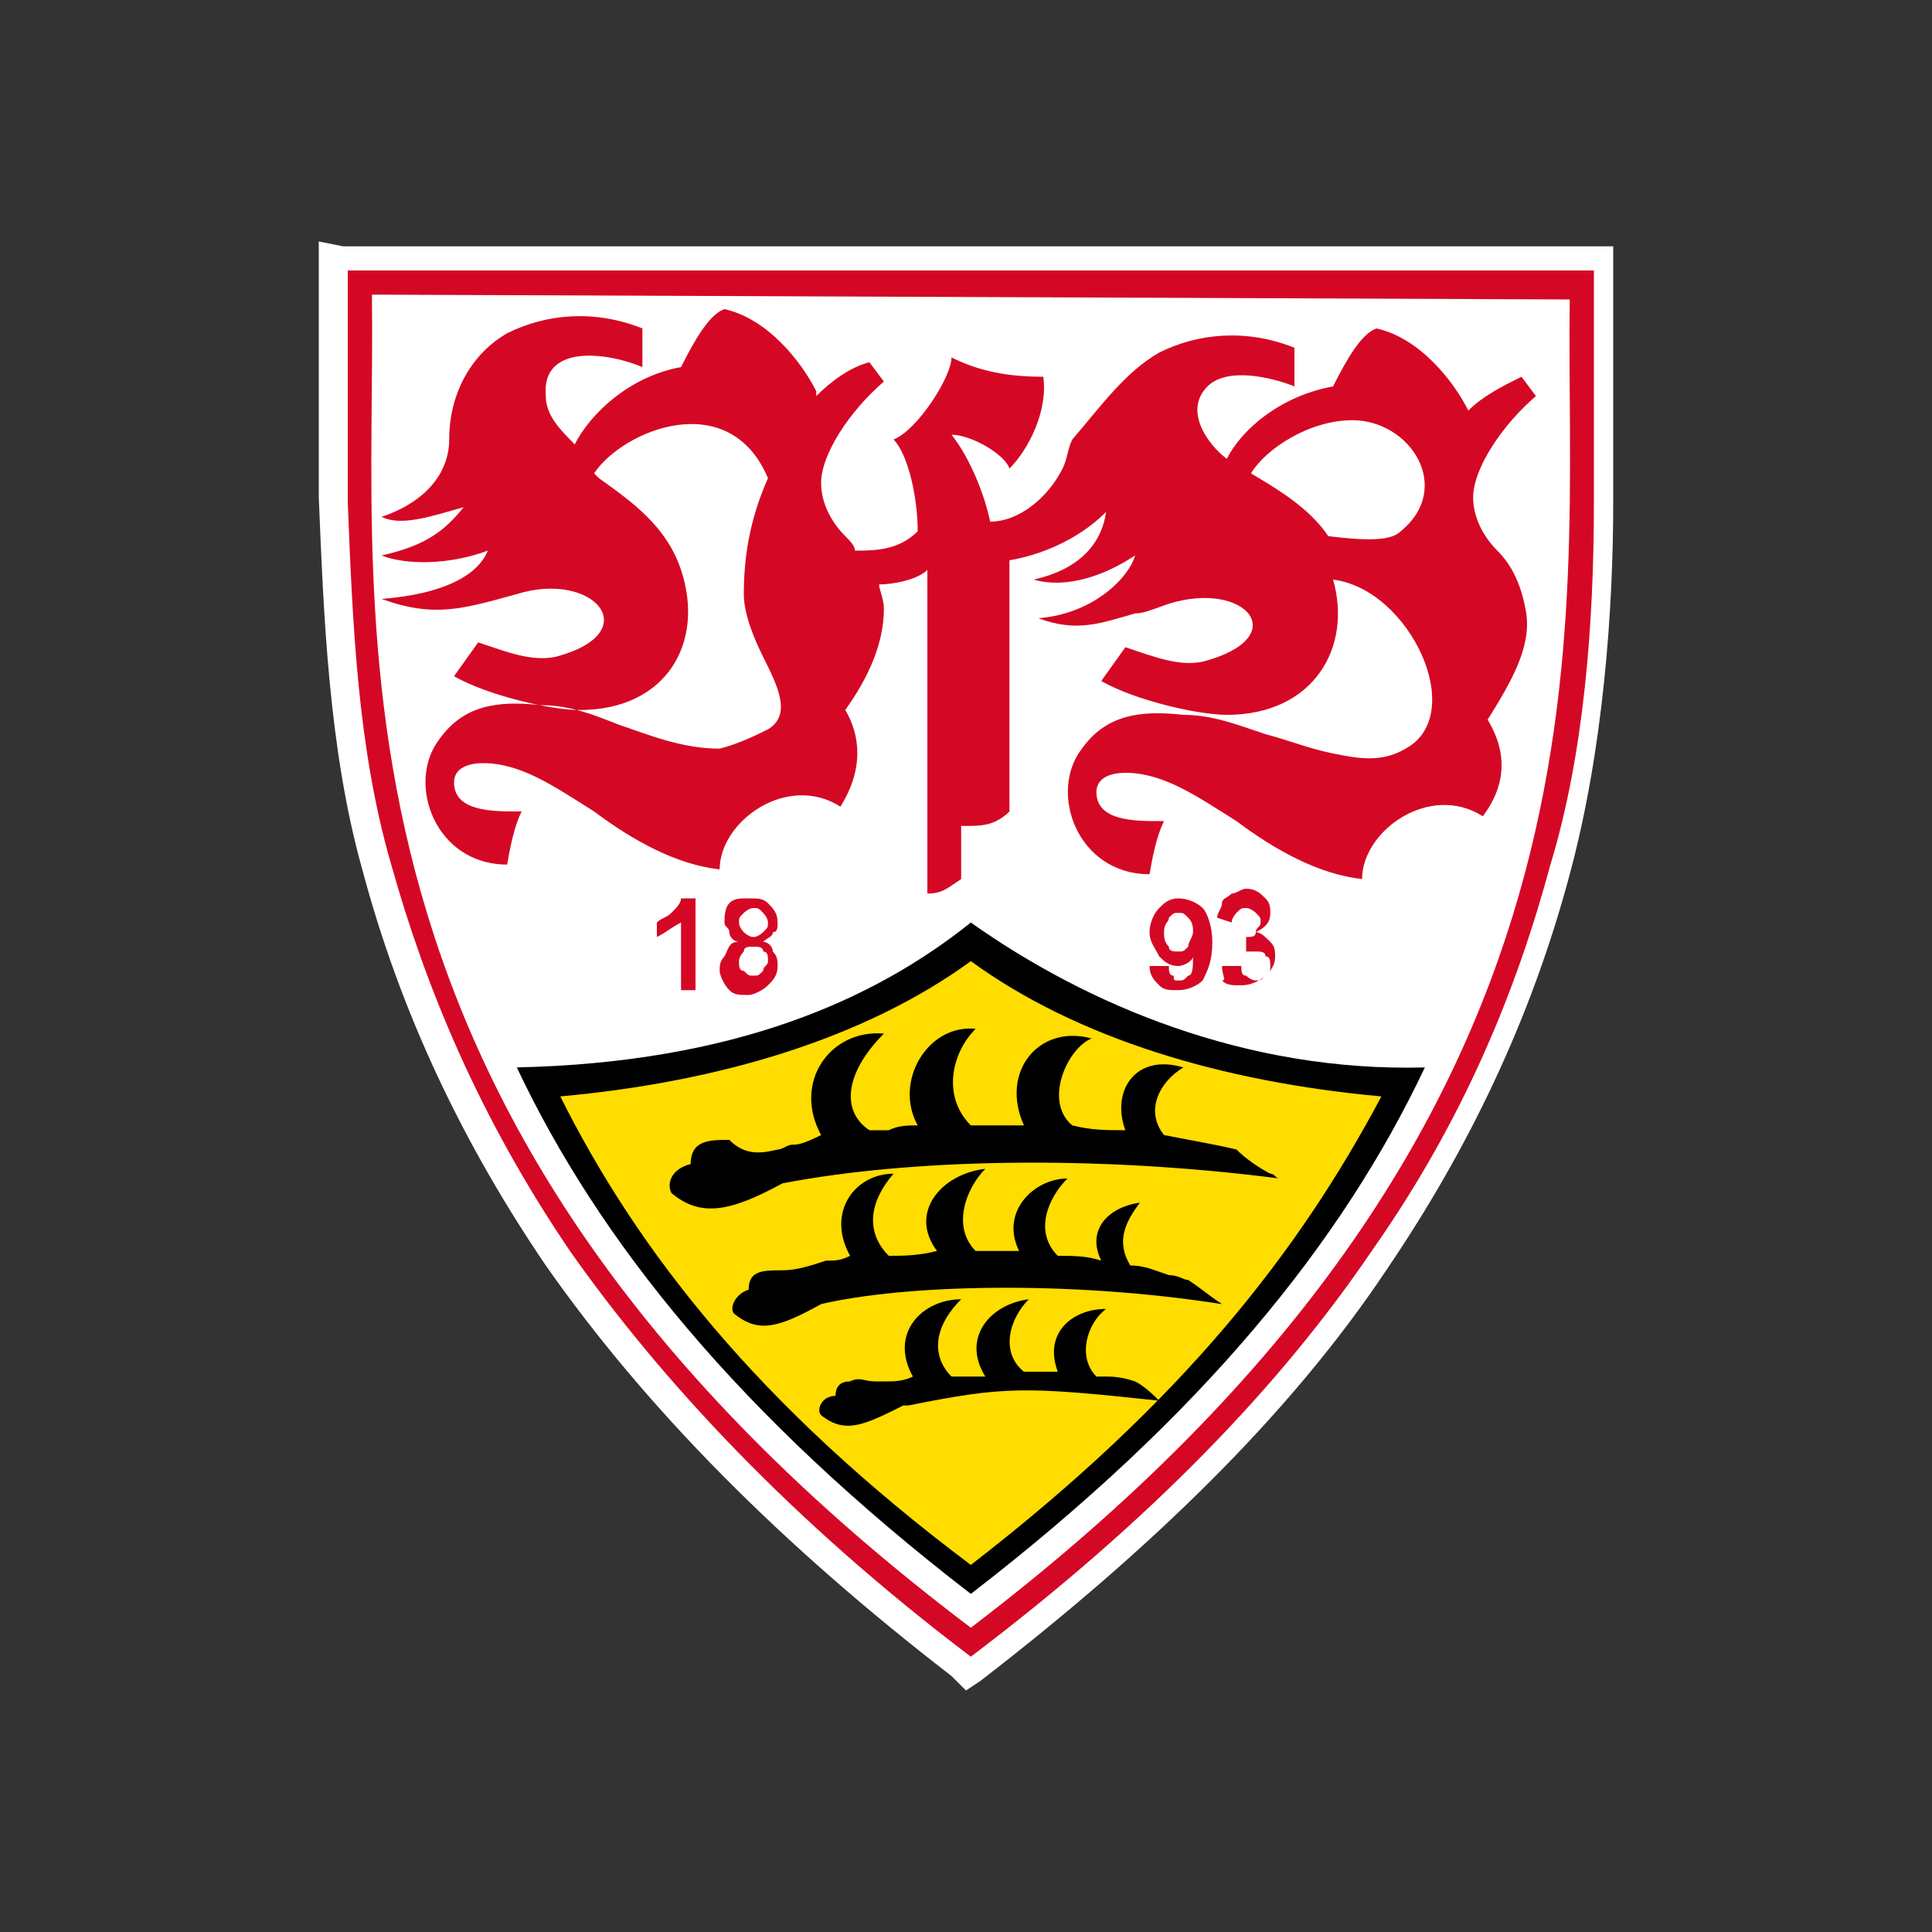
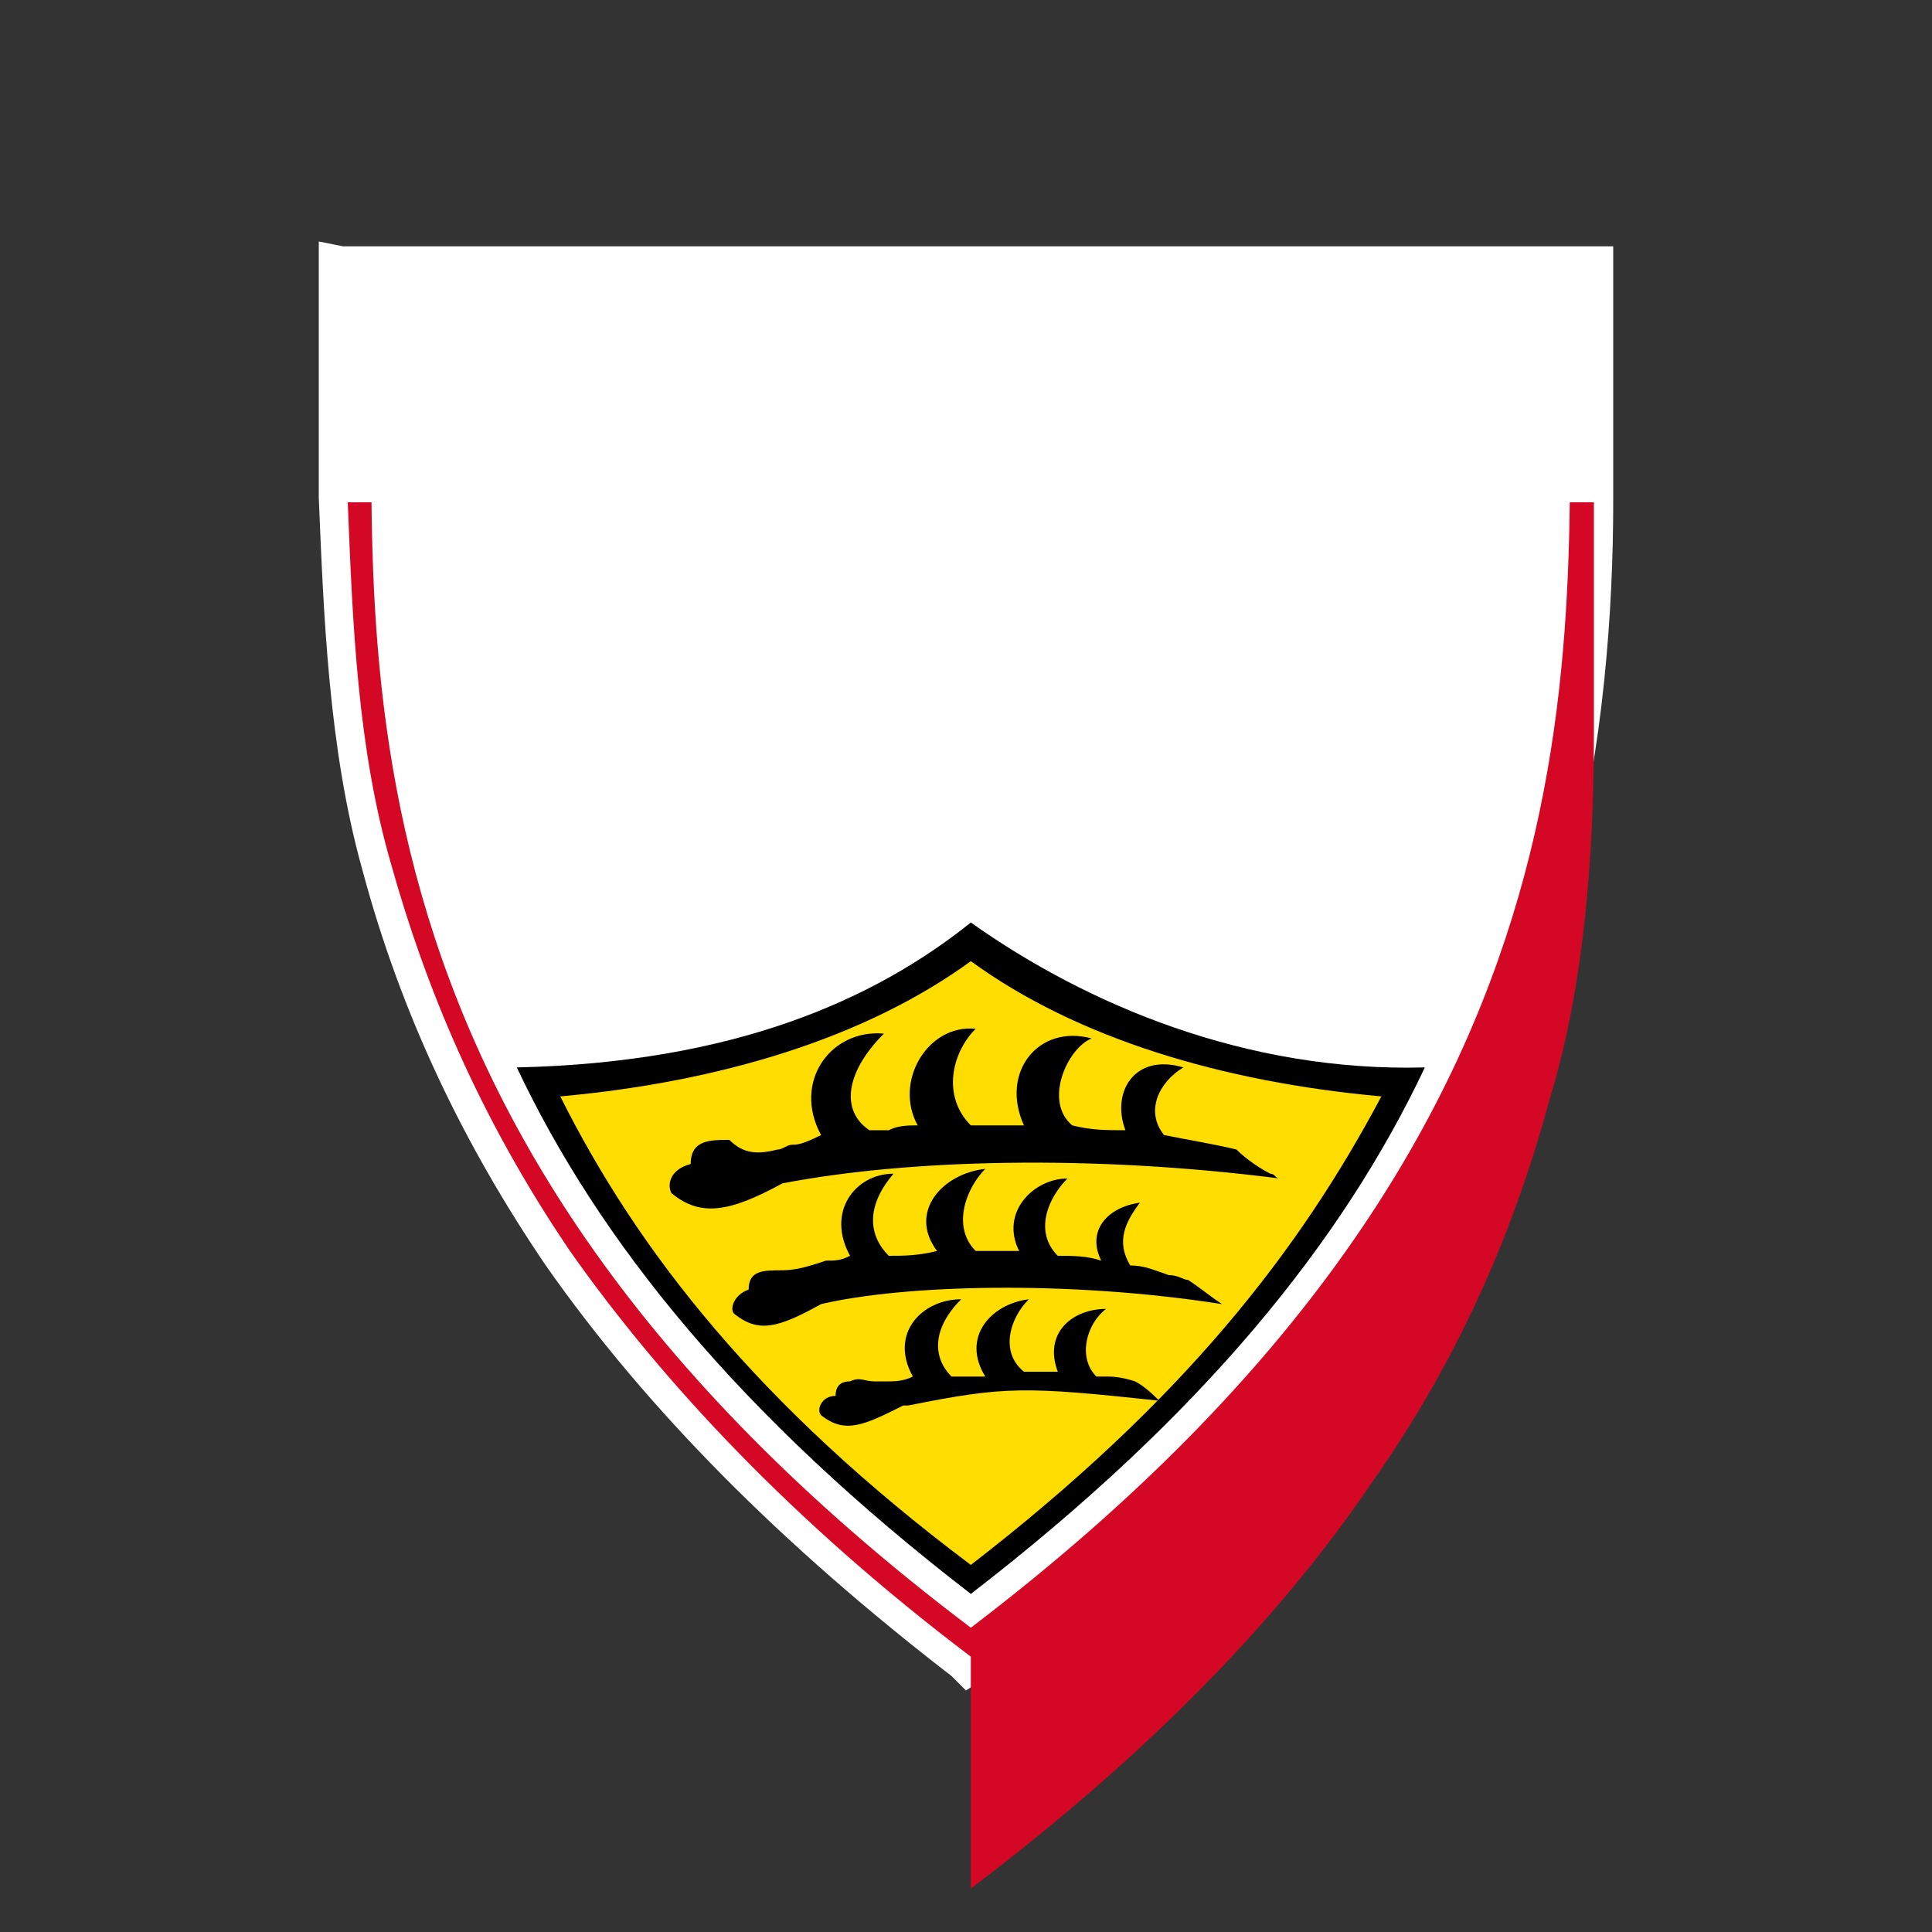
<svg xmlns="http://www.w3.org/2000/svg" baseProfile="tiny" width="40" height="40">
  <rect width="100%" height="100%" fill="#333333" stroke="none" />
  <path fill="#FFF" d="M6.6 5v5.3c.1 2.4.2 5.2.9 7.7.8 3 2.1 5.7 3.8 8.2 2.1 3 4.9 5.8 8.4 8.5l.3.3.3-.2c3.5-2.7 6.4-5.5 8.4-8.5 1.7-2.5 3-5.2 3.8-8.2.7-2.6.9-5.5.9-7.7V7.7 5.1H7.1L6.6 5z" />
-   <path fill="#D40824" d="M20.1 34.3c-3.7-2.8-6.4-5.7-8.3-8.4-1.9-2.8-3-5.5-3.7-8-.7-2.4-.8-5-.9-7.5V5.6H33v4.8c0 2.5-.2 5.2-.9 7.5-.7 2.6-1.8 5.3-3.7 8-1.9 2.8-4.6 5.6-8.3 8.4z" />
+   <path fill="#D40824" d="M20.1 34.3c-3.7-2.8-6.4-5.7-8.3-8.4-1.9-2.8-3-5.5-3.7-8-.7-2.4-.8-5-.9-7.5H33v4.8c0 2.5-.2 5.2-.9 7.5-.7 2.6-1.8 5.3-3.7 8-1.9 2.8-4.6 5.6-8.3 8.4z" />
  <path fill="#FFF" d="M7.7 6.1c.1 6.8-1.5 17.1 12.4 27.6C33.9 23.2 32.4 13 32.5 6.2L7.7 6.1z" />
-   <path fill-rule="evenodd" fill="#D40824" d="M25.3 20h.4c0 .1 0 .2.1.2 0 0 .1.1.2.1s.1 0 .2-.1.1-.1.1-.2 0-.2-.1-.2c0-.1-.1-.1-.2-.1h-.2v-.3c.1 0 .2 0 .2-.1s.1-.1.1-.2 0-.1-.1-.2c0 0-.1-.1-.2-.1s-.1 0-.2.1c0 0-.1.1-.1.2l-.3-.1c0-.1.1-.2.1-.3 0-.1.1-.1.2-.2.1 0 .2-.1.3-.1.2 0 .3.1.4.2s.1.2.1.3c0 .2-.1.3-.3.4.1 0 .2.1.3.2.1.1.1.2.1.3 0 .2-.1.3-.2.4s-.3.2-.5.2-.3 0-.4-.1c.1 0 0-.1 0-.3zm-.6-.7c0-.1 0-.2-.1-.3-.1-.1-.1-.1-.2-.1s-.1 0-.2.1c0 .1-.1.1-.1.3 0 .1 0 .2.1.3 0 .1.1.1.2.1s.1 0 .2-.1c0-.1.1-.2.1-.3zm-.5.7h-.4c0 .2.1.3.2.4s.2.1.4.1.4-.1.5-.2c.1-.2.2-.4.2-.8 0-.3-.1-.6-.2-.7s-.3-.2-.5-.2-.3.1-.4.2-.2.3-.2.5.1.3.2.5c.1.1.2.2.4.2.1 0 .3-.1.3-.2 0 .2 0 .4-.1.4-.1.1-.1.1-.2.1s-.1 0-.1-.1c-.1 0-.1-.1-.1-.2zm-8.9-.1c0 .1 0 .2.1.2.1.1.1.1.2.1s.1 0 .2-.1c0-.1.1-.1.1-.2s0-.2-.1-.2c0-.1-.1-.1-.2-.1s-.2 0-.2.1c-.1.1-.1.2-.1.2zm.1-.6s-.1-.1-.1-.2 0-.1.1-.2c0 0 .1-.1.2-.1s.1 0 .2.1c0 0 .1.1.1.2s0 .1-.1.2c0 0-.1.1-.2.1s-.2-.1-.2-.1zm-.1.2c-.1 0-.2-.1-.2-.2s-.1-.1-.1-.2 0-.3.1-.4.2-.1.4-.1.3 0 .4.1.2.2.2.4c0 .1 0 .2-.1.2 0 .1-.1.1-.2.2.1 0 .2.1.2.2.1.1.1.2.1.3 0 .2-.1.3-.2.4s-.3.2-.4.2c-.2 0-.3 0-.4-.1s-.2-.3-.2-.4 0-.2.1-.3c.1-.2.1-.3.3-.3zm-1.3 1h.4v-1.9h-.3c0 .1-.1.2-.2.3s-.2.1-.3.2v.3c.2-.1.3-.2.5-.3v1.4H14zM24 7.3c.8-.4 1.8-.5 2.8-.1V8c-.5-.2-1.4-.4-1.8 0-.5.5 0 1.2.4 1.5.3-.6 1.1-1.3 2.2-1.5.3-.6.6-1.1.9-1.2.9.2 1.6 1.1 1.9 1.7.3-.3.7-.5 1.1-.7l.3.4c-.7.6-1.3 1.5-1.3 2.1 0 .4.2.8.5 1.1.3.3.5.7.6 1.3.1.7-.3 1.4-.8 2.2.3.5.5 1.2-.1 2-1.1-.7-2.5.3-2.5 1.3-.9-.1-1.8-.6-2.6-1.2-.8-.5-1.5-1-2.3-1-.3 0-.6.1-.6.4 0 .6.8.6 1.3.6h.1c-.1.2-.2.5-.3 1.1-1.5 0-2.1-1.7-1.4-2.6.5-.7 1.2-.8 2.1-.7.6 0 1.1.2 1.7.4.4.1.9.3 1.4.4s1 .2 1.5-.1c1.3-.7.1-3.3-1.5-3.5.4 1.4-.4 2.8-2.2 2.8-.6 0-1.9-.3-2.6-.7l.5-.7c.6.2 1.1.4 1.6.3 1.9-.5.9-1.7-.7-1.2-.3.1-.5.2-.7.2-.7.2-1.2.4-2 .1 1.2-.1 1.9-.9 2-1.3-.6.4-1.4.7-2.1.5.9-.2 1.4-.7 1.5-1.4-.6.6-1.4.9-2 1v5.2c-.3.3-.6.3-.9.3h-.1v1.1c-.3.2-.4.3-.7.3v-6.7c-.2.2-.7.3-1 .3 0 .1.1.3.1.5 0 .7-.3 1.4-.8 2.1.3.5.4 1.2-.1 2-1.1-.7-2.5.3-2.5 1.3-.9-.1-1.8-.6-2.6-1.2-.8-.5-1.5-1-2.3-1-.3 0-.6.1-.6.4 0 .6.8.6 1.3.6h.1c-.1.2-.2.5-.3 1.1-1.5 0-2.1-1.7-1.4-2.6.5-.7 1.2-.8 2.1-.7.6 0 1.1.2 1.6.4.6.2 1.3.5 2.1.5.4-.1.8-.3 1-.4.5-.3.2-.9-.1-1.5-.2-.4-.4-.9-.4-1.3 0-.7.1-1.5.5-2.4-.8-1.9-3-1-3.6-.1l.1.1c.7.5 1.4 1 1.7 1.9.5 1.5-.3 2.9-2.1 2.9-.6 0-1.9-.3-2.6-.7l.5-.7c.6.2 1.1.4 1.6.3 1.9-.5.8-1.8-.8-1.3-1.1.3-1.7.5-2.8.1 1.3-.1 2-.5 2.2-1-.8.3-1.7.3-2.2.1.9-.2 1.3-.5 1.7-1-.7.2-1.3.4-1.7.2.9-.3 1.4-.9 1.4-1.6 0-1 .5-1.8 1.2-2.2.8-.4 1.8-.5 2.8-.1v.8c-.7-.3-2.1-.5-2 .6 0 .4.3.7.6 1 .3-.6 1.1-1.4 2.2-1.6.3-.6.6-1.1.9-1.2.9.2 1.6 1.1 1.9 1.7v.1c.3-.3.7-.6 1.1-.7l.3.4c-.7.6-1.3 1.5-1.3 2.1 0 .4.2.8.5 1.1.1.1.2.2.2.3.4 0 .9 0 1.3-.4 0-.7-.2-1.6-.5-1.9.5-.2 1.2-1.3 1.2-1.7.6.3 1.2.4 1.9.4.1.7-.3 1.5-.7 1.9-.1-.3-.8-.7-1.2-.7.4.5.7 1.3.8 1.8.6 0 1.2-.5 1.5-1.1.1-.2.1-.4.2-.6.6-.7 1.1-1.4 1.8-1.8zm1.9 2.5c.5.3 1.2.7 1.6 1.3.8.1 1.3.1 1.5-.1 1.1-.9.2-2.3-1-2.3-.9 0-1.8.6-2.1 1.1-.1 0 0 0 0 0z" />
  <path d="M20.1 33c-4.8-3.7-7.7-7.3-9.4-10.9 4.5-.1 7.4-1.4 9.4-3 2.4 1.7 5.7 3.1 9.4 3-1.7 3.6-4.6 7.2-9.4 10.9z" />
  <path fill="#FD0" d="M20.1 32.4c-4.4-3.3-6.9-6.5-8.5-9.7 3.3-.3 6.3-1.2 8.5-2.8 2.2 1.6 5.2 2.5 8.5 2.8-1.7 3.2-4.1 6.3-8.5 9.7z" />
  <path fill-rule="evenodd" d="M16.4 23.7c-.1 0-.2.1-.3.1-.4.1-.7.1-1-.2-.4 0-.8 0-.8.5-.4.1-.5.4-.4.6.6.5 1.2.4 2.3-.2 2.6-.5 6.4-.6 10.3-.1-.1 0-.1-.1-.2-.1-.2-.1-.5-.3-.7-.5-.4-.1-1-.2-1.5-.3-.4-.5-.1-1.1.4-1.4-1-.3-1.5.5-1.2 1.3-.4 0-.7 0-1.1-.1-.6-.5-.1-1.6.4-1.8-1.1-.3-1.9.7-1.4 1.8h-1.1c-.6-.6-.4-1.5.1-2-1-.1-1.7 1.1-1.2 2-.2 0-.4 0-.6.1H18c-.6-.4-.5-1.2.3-2-1.1-.1-1.9 1-1.3 2.1-.4.2-.5.2-.6.2zm.7 2.4c.2 0 .3 0 .5-.1-.5-.9.1-1.7.9-1.7-.6.7-.5 1.3-.1 1.7.3 0 .6 0 1-.1-.6-.8.1-1.6 1-1.7-.4.4-.7 1.2-.2 1.7h.9c-.4-.8.3-1.5 1-1.5-.4.4-.7 1.1-.2 1.6.3 0 .6 0 .9.1-.3-.6.1-1.1.8-1.2-.3.4-.5.8-.2 1.3.3 0 .5.1.8.2.2 0 .3.1.4.1.3.2.4.3.7.5-3.2-.5-6.6-.4-8.3 0-.9.5-1.3.6-1.8.2-.1-.1 0-.4.3-.5 0-.4.3-.4.7-.4.3 0 .6-.1.9-.2zm1.3 2.5c.1 0 .3 0 .5-.1-.5-.9.2-1.6 1-1.6-.6.6-.6 1.2-.2 1.6h.7c-.5-.8.1-1.5.9-1.6-.4.4-.6 1.1-.1 1.5h.7c-.3-.8.3-1.3 1-1.3-.4.3-.6 1-.2 1.4h.2c.1 0 .3 0 .6.1.2.1.4.3.5.4-2.8-.3-3.2-.3-5.2.1h-.1c-.8.4-1.2.6-1.7.2-.1-.1 0-.4.3-.4 0-.2.1-.3.3-.3.2-.1.3 0 .5 0h.3z" />
</svg>